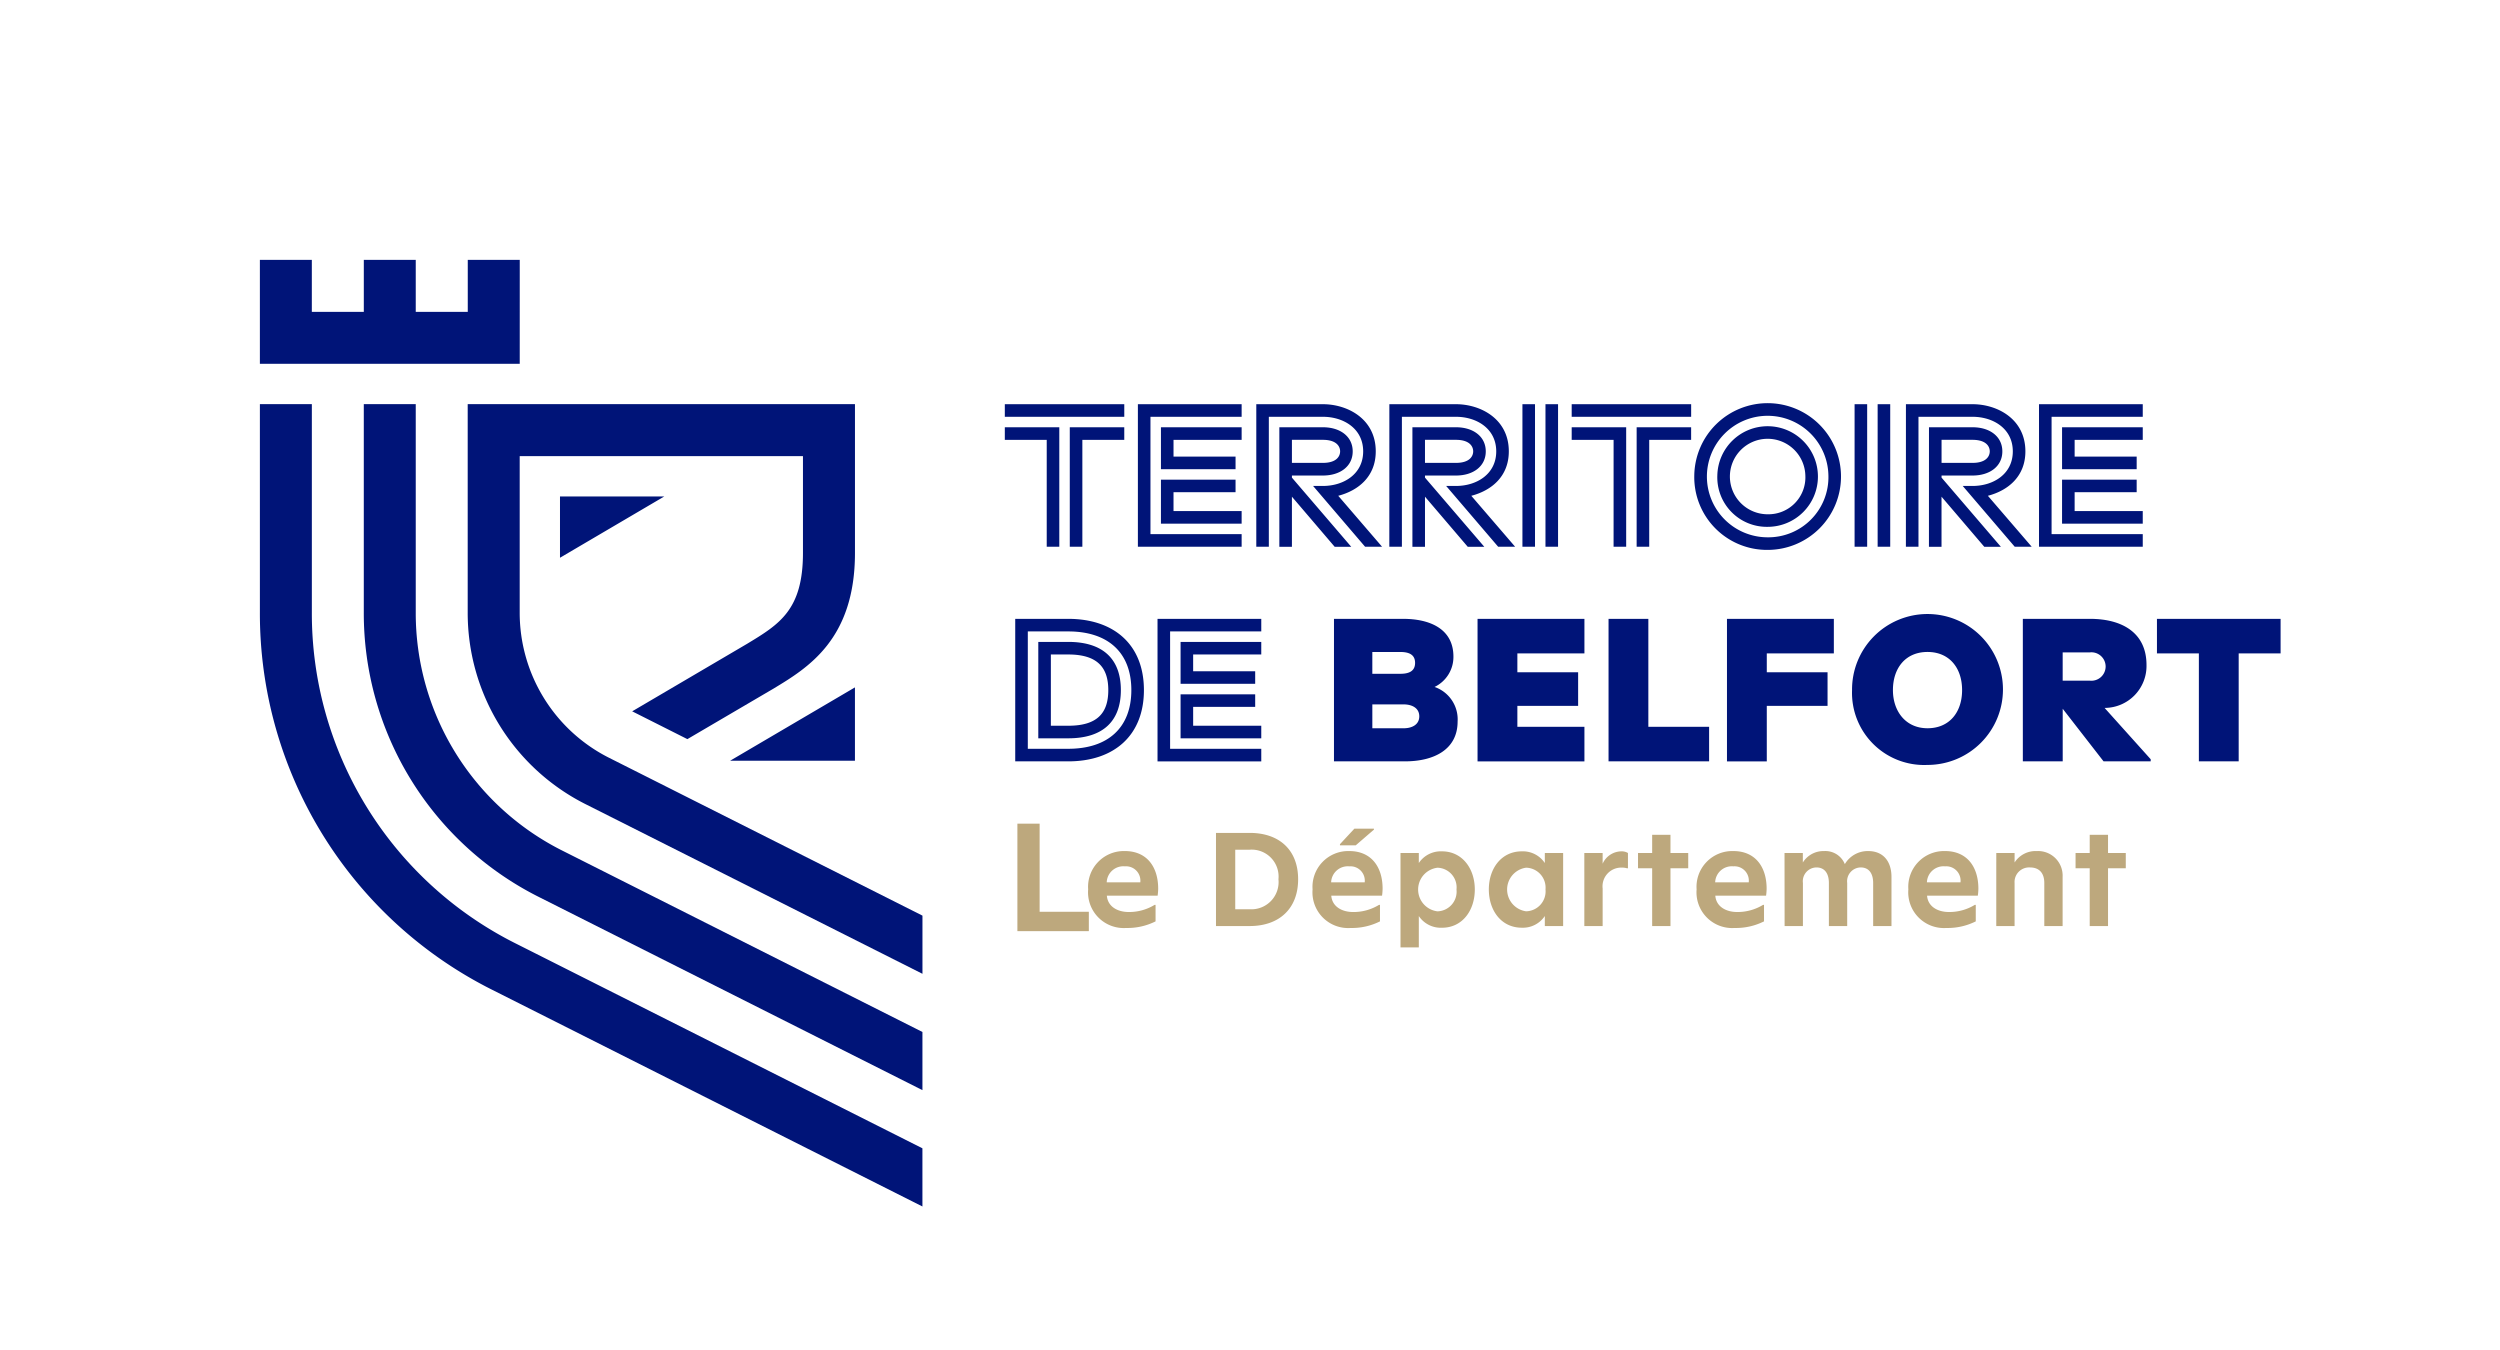
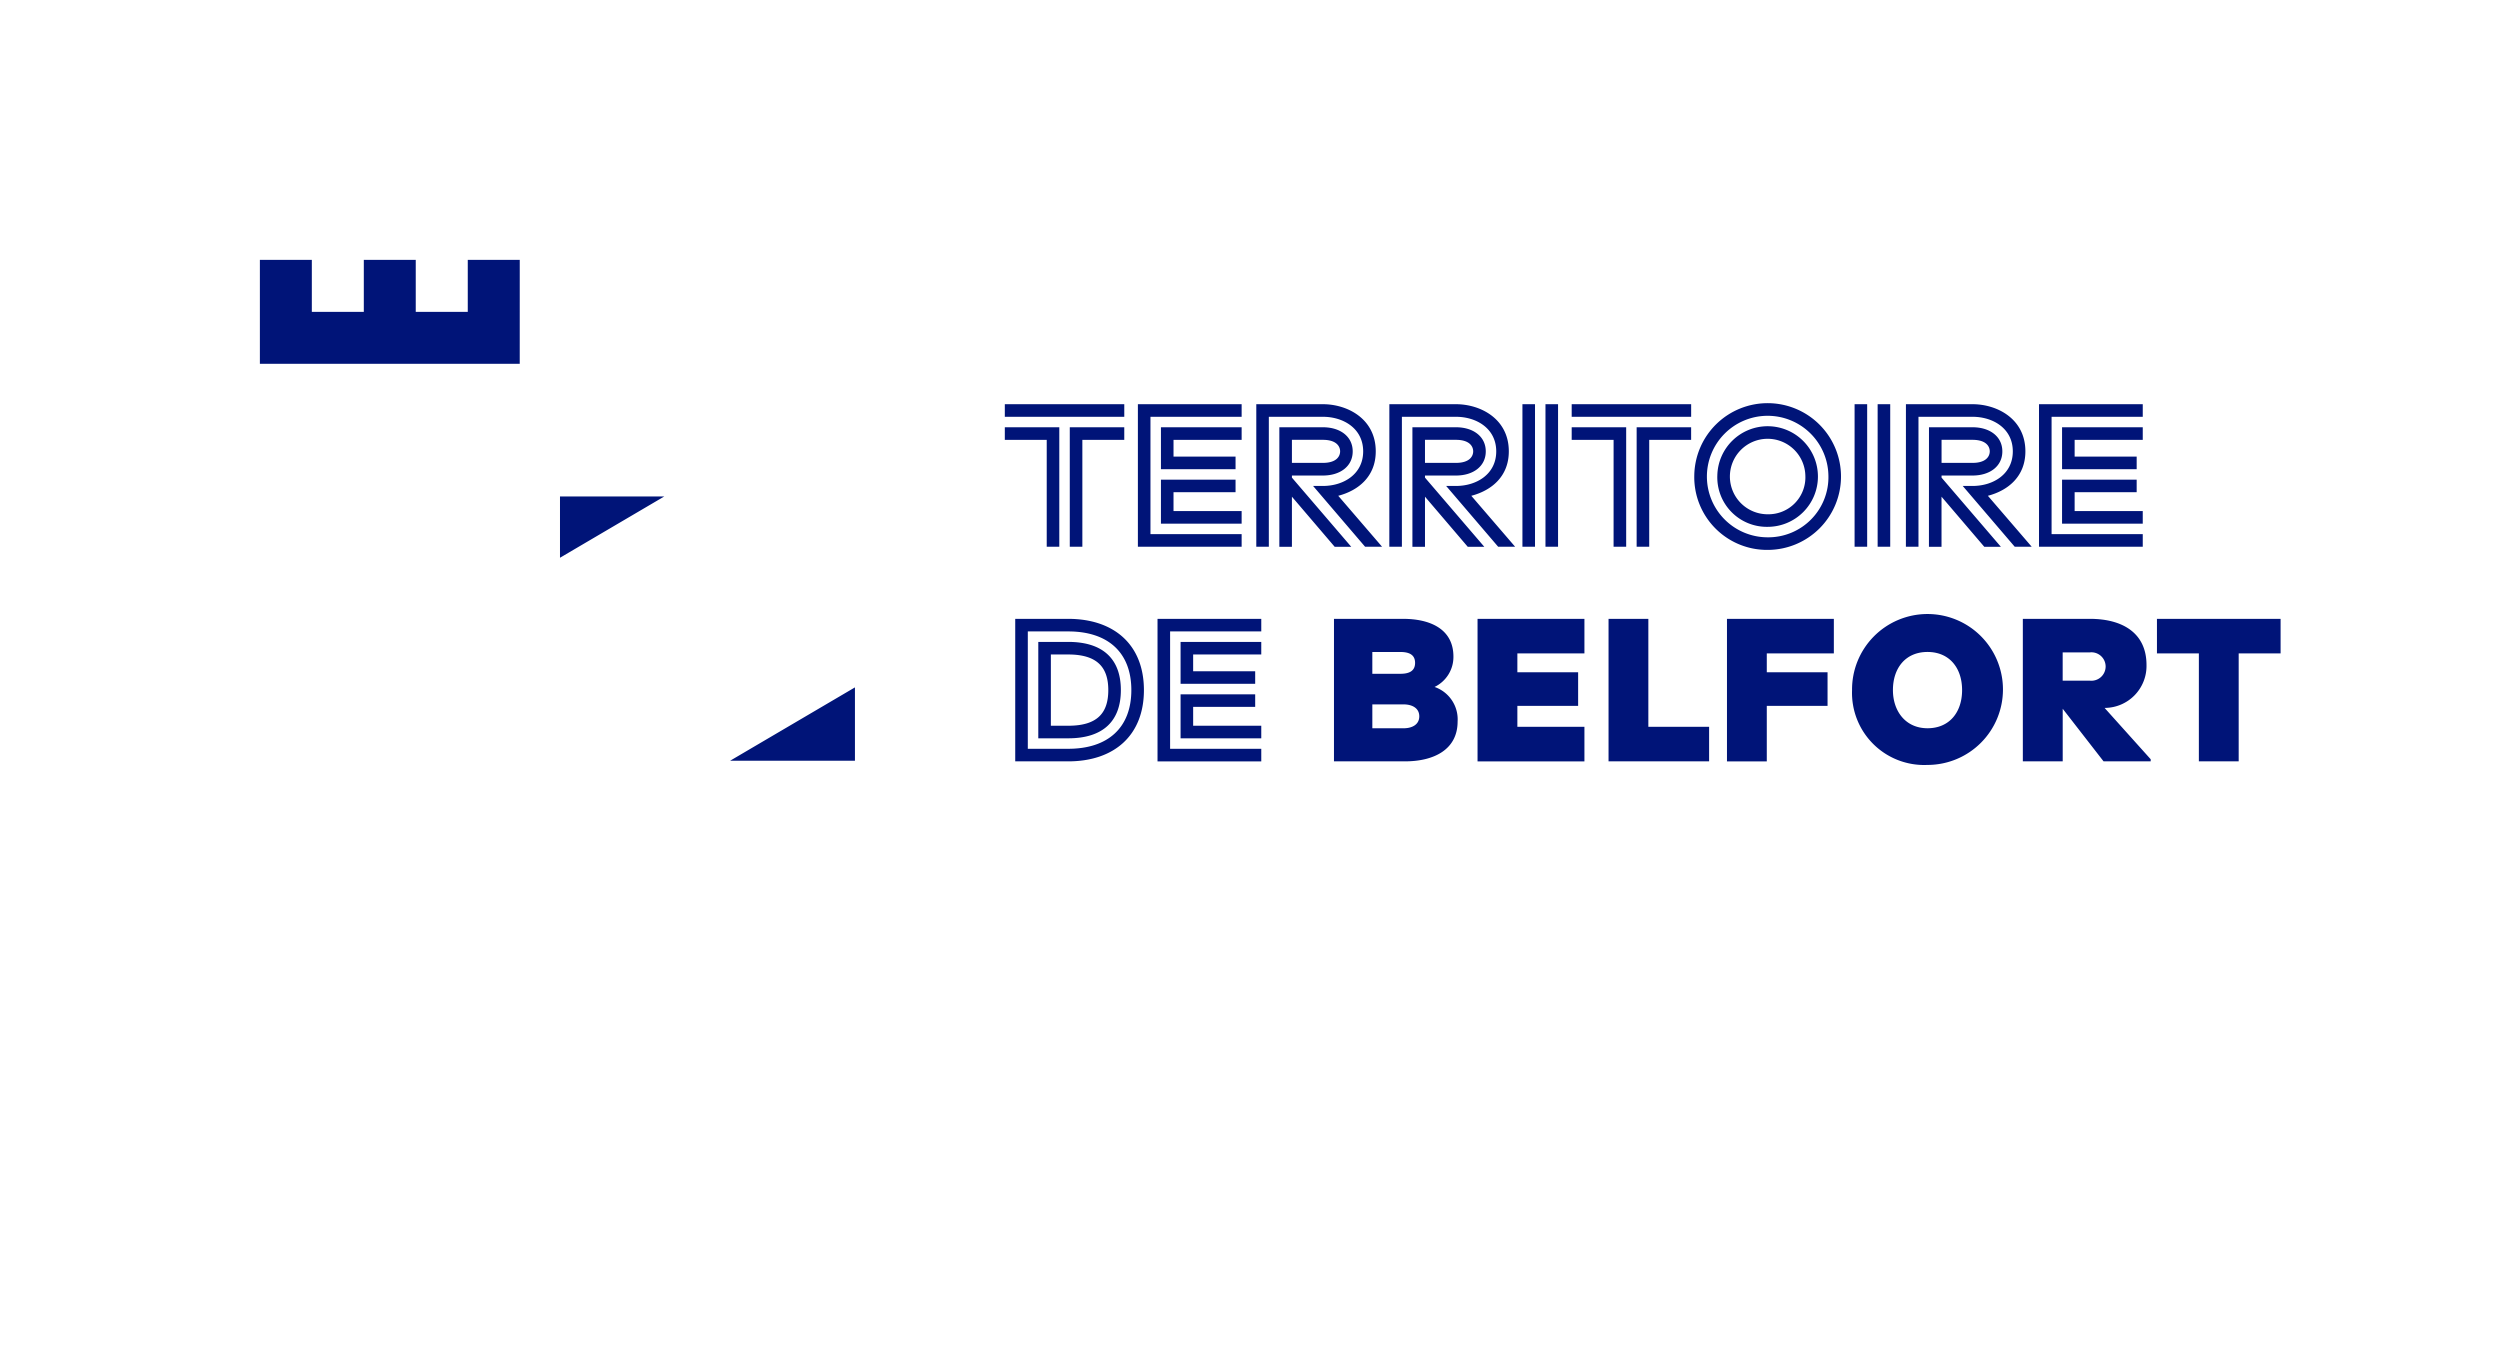
<svg xmlns="http://www.w3.org/2000/svg" width="300.363" height="162.199" viewBox="0 0 300.363 162.199">
-   <path d="M130.737 106.863a4.3 4.3 0 0 1 4.413-4.612c2.628 0 4 1.885 4 4.529a6.872 6.872 0 0 1-.066.827h-6.1c.1 1.322 1.29 1.967 2.628 1.967a5.873 5.873 0 0 0 3.109-.859h.115v1.983a7.528 7.528 0 0 1-3.521.794 4.292 4.292 0 0 1-4.579-4.628m6.265-.859a1.723 1.723 0 0 0-1.852-1.918 2 2 0 0 0-2.182 1.918Zm9.094-5.936h4.05c3.538 0 5.819 2.034 5.819 5.571s-2.281 5.62-5.819 5.62h-4.05Zm4.05 9.174a3.271 3.271 0 0 0 3.455-3.6 3.233 3.233 0 0 0-3.455-3.555h-1.736v7.158Zm7.554-2.379a4.3 4.3 0 0 1 4.414-4.612c2.628 0 4 1.885 4 4.529a7.008 7.008 0 0 1-.066.827h-6.1c.1 1.322 1.29 1.967 2.628 1.967a5.868 5.868 0 0 0 3.108-.86h.115v1.984a7.528 7.528 0 0 1-3.521.794 4.292 4.292 0 0 1-4.579-4.628m6.265-.859a1.723 1.723 0 0 0-1.851-1.918 2 2 0 0 0-2.182 1.918Zm-2.975-4.579 1.736-1.868h2.348v.115l-2.182 1.885h-1.9Zm7.276 1.056h2.2v1.207a3.173 3.173 0 0 1 2.777-1.405c2.479 0 3.95 2.116 3.95 4.579 0 2.5-1.471 4.6-3.95 4.6a3.174 3.174 0 0 1-2.777-1.405v3.769h-2.2Zm6.728 4.381a2.363 2.363 0 0 0-2.281-2.611 2.638 2.638 0 0 0 0 5.24 2.369 2.369 0 0 0 2.281-2.628m3.884-.001c0-2.48 1.471-4.579 3.967-4.579a3.163 3.163 0 0 1 2.76 1.405v-1.207h2.2v8.778h-2.2v-1.206a3.165 3.165 0 0 1-2.76 1.405c-2.5 0-3.967-2.1-3.967-4.6m6.81 0a2.4 2.4 0 0 0-2.331-2.611 2.645 2.645 0 0 0 0 5.24 2.4 2.4 0 0 0 2.331-2.628m4.663-4.378h2.2v1.289a2.492 2.492 0 0 1 2.265-1.487 1.434 1.434 0 0 1 .777.2v1.835h-.115a2.214 2.214 0 0 0-.661-.083 2.25 2.25 0 0 0-2.265 2.513v4.513h-2.2Zm8.15 1.834h-1.7v-1.835h1.7V100.3h2.2v2.182h2.133v1.835h-2.133v6.943h-2.2Zm5.34 2.546a4.3 4.3 0 0 1 4.413-4.612c2.628 0 4 1.885 4 4.529a6.863 6.863 0 0 1-.066.827h-6.1c.1 1.322 1.29 1.967 2.628 1.967a5.873 5.873 0 0 0 3.109-.859h.115v1.983a7.53 7.53 0 0 1-3.521.794 4.292 4.292 0 0 1-4.579-4.628m6.265-.859a1.723 1.723 0 0 0-1.852-1.918 2 2 0 0 0-2.182 1.918Zm4.299-3.522h2.2v1.141a2.916 2.916 0 0 1 2.546-1.372 2.523 2.523 0 0 1 2.5 1.57 3.187 3.187 0 0 1 2.81-1.57c1.835 0 2.794 1.273 2.794 3.108v5.9h-2.2v-5.174c0-1.058-.446-1.868-1.5-1.868a1.661 1.661 0 0 0-1.62 1.868v5.174h-2.2v-5.174c0-1.058-.446-1.868-1.5-1.868a1.661 1.661 0 0 0-1.62 1.868v5.174h-2.2Zm14.878 4.38a4.3 4.3 0 0 1 4.413-4.612c2.628 0 4 1.885 4 4.529a6.875 6.875 0 0 1-.066.827h-6.1c.1 1.322 1.29 1.967 2.628 1.967a5.874 5.874 0 0 0 3.109-.859h.115v1.983a7.53 7.53 0 0 1-3.521.794 4.292 4.292 0 0 1-4.579-4.628m6.265-.859a1.723 1.723 0 0 0-1.852-1.918 2 2 0 0 0-2.182 1.918Zm4.3-3.522h2.2v1.141a3 3 0 0 1 2.662-1.372 2.954 2.954 0 0 1 3.107 3.092v5.918h-2.2v-5.174c0-1.141-.562-1.868-1.719-1.868a1.749 1.749 0 0 0-1.852 1.868v5.174h-2.2Zm11.225 1.834h-1.7v-1.835h1.7V100.3h2.2v2.182h2.133v1.835h-2.133v6.943h-2.2Z" fill="#bda87d" />
  <path d="M120.724 48.563h14.353v1.511h-14.353Zm5.035 4.281h-5.035V51.33h6.546v14.356h-1.511Zm2.77-1.511h6.547v1.511h-5.036v12.842h-1.511Zm8.183-2.77h12.465v1.511h-10.954v14.1h10.954v1.511h-12.465Zm2.77 2.77h9.695v1.511h-8.184v2.014h7.453v1.511h-8.964Zm0 6.295h8.964v1.511h-7.453v2.266h8.184v1.511h-9.695Zm11.456-9.065h8.007c2.921 0 6.345 1.738 6.345 5.666 0 3.021-2.09 4.709-4.507 5.338l5.263 6.118h-2.039l-6.245-7.3h1.183c2.468 0 4.834-1.41 4.834-4.154s-2.367-4.155-4.834-4.155h-6.5v15.609h-1.507Zm2.77 2.77h5.237c2.065 0 3.576 1.107 3.576 2.9s-1.511 2.9-3.576 2.9h-3.727v.252l7.126 8.309h-1.989l-5.137-6.018v6.018h-1.511Zm5.237 4.28c1.612 0 2.065-.781 2.065-1.385s-.453-1.385-2.065-1.385h-3.727v2.769Zm7.98-7.05h8.007c2.921 0 6.345 1.738 6.345 5.666 0 3.021-2.09 4.709-4.507 5.338l5.263 6.118h-2.039l-6.245-7.3h1.183c2.468 0 4.834-1.41 4.834-4.154s-2.367-4.155-4.834-4.155h-6.5v15.609h-1.511Zm2.77 2.77h5.237c2.065 0 3.576 1.107 3.576 2.9s-1.511 2.9-3.576 2.9h-3.727v.252l7.126 8.309h-1.988l-5.137-6.018v6.018h-1.511Zm5.237 4.28c1.612 0 2.065-.781 2.065-1.385s-.453-1.385-2.065-1.385h-3.727v2.769Zm7.981-7.05h1.511v17.123h-1.511Zm2.769 0h1.511v17.123h-1.511Zm3.149 0h14.353v1.511h-14.353Zm5.035 4.281h-5.035V51.33h6.546v14.356h-1.513Zm2.77-1.511h6.546v1.511h-5.036v12.842h-1.511Zm6.924 5.795a8.814 8.814 0 1 1 8.813 8.939 8.741 8.741 0 0 1-8.813-8.939m16.115 0a7.3 7.3 0 1 0-7.3 7.428 7.227 7.227 0 0 0 7.3-7.428m-13.346 0a6.044 6.044 0 1 1 6.043 6.169 5.95 5.95 0 0 1-6.043-6.169m10.576 0a4.534 4.534 0 1 0-4.532 4.659 4.438 4.438 0 0 0 4.532-4.659m5.915-8.565h1.511v17.123h-1.511Zm2.77 0h1.511v17.123h-1.511Zm3.399 0h8.007c2.921 0 6.345 1.738 6.345 5.666 0 3.021-2.09 4.709-4.507 5.338l5.263 6.118h-2.039l-6.245-7.3h1.183c2.468 0 4.834-1.41 4.834-4.154s-2.367-4.155-4.834-4.155h-6.5v15.609h-1.511Zm2.77 2.77h5.237c2.065 0 3.576 1.107 3.576 2.9s-1.511 2.9-3.576 2.9h-3.727v.252l7.126 8.309h-1.993l-5.137-6.018v6.018h-1.511Zm5.237 4.28c1.612 0 2.065-.781 2.065-1.385s-.453-1.385-2.065-1.385h-3.727v2.769Zm7.981-7.05h12.465v1.511h-10.954v14.1h10.954v1.511h-12.465Zm2.77 2.77h9.695v1.511h-8.184v2.014h7.453v1.511h-8.964Zm0 6.295h8.964v1.511h-7.453v2.266h8.184v1.511h-9.695ZM121.975 74.352h6.371c5.464 0 9.09 3.072 9.09 8.561 0 5.464-3.6 8.561-9.09 8.561h-6.371Zm6.371 15.611c4.784 0 7.579-2.543 7.579-7.05 0-4.532-2.82-7.05-7.579-7.05h-4.86v14.1Zm-3.6-12.841h3.6c4.18 0 6.32 2.064 6.32 5.791s-2.14 5.792-6.32 5.792h-3.6Zm3.6 10.072c3.45 0 4.81-1.486 4.81-4.281 0-2.769-1.36-4.28-4.81-4.28h-2.09v8.561Zm10.725-12.842h12.465v1.511h-10.954v14.1h10.954v1.511h-12.465Zm2.77 2.77h9.694v1.511h-8.184v2.014h7.453v1.511h-8.963Zm0 6.295h8.964v1.511h-7.453v2.266h8.184v1.511h-9.695Zm80.675-.504a9.065 9.065 0 1 1 9.065 8.989 8.667 8.667 0 0 1-9.065-8.989m13.22 0c0-2.644-1.511-4.583-4.155-4.583s-4.155 1.939-4.155 4.583c0 2.518 1.511 4.583 4.155 4.583s4.155-1.938 4.155-4.583m22.66 8.309v.252h-5.662l-4.91-6.32v6.32h-4.79V74.351h8.058c3.9 0 6.8 1.687 6.8 5.54a5.042 5.042 0 0 1-5.011 5.162h-.025Zm-5.414-11.155a1.711 1.711 0 0 0-1.889-1.687h-3.273v3.4h3.273a1.715 1.715 0 0 0 1.889-1.712m11.201-1.563h-5.036V74.35h14.856v4.155h-5.036v12.968h-4.784Zm-103.912-4.153h8.308c3.3 0 6.043 1.259 6.043 4.532a4 4 0 0 1-2.266 3.65 4.118 4.118 0 0 1 2.769 4.155c0 3.4-2.9 4.783-6.295 4.783h-8.56Zm7.981 6.6c1.007 0 1.763-.3 1.763-1.309s-.756-1.309-1.763-1.309h-3.374v2.618Zm.378 6.547c1.007 0 1.889-.428 1.889-1.435s-.882-1.435-1.889-1.435h-3.751v2.87Zm8.89-13.147h12.841v4.153h-8.057v2.266h7.3v4.034h-7.3v2.518h8.057v4.154H177.52Zm15.739 0h4.782v12.966h7.3v4.154h-12.082Zm14.228 0h12.841v4.153h-8.057v2.266h7.3v4.034h-7.3v6.672h-4.784ZM67.28 67.011l12.533-7.366H67.28Zm-4.834-35.787H56.2v6.245h-6.25v-6.245h-6.24v6.245h-6.245v-6.245h-6.241v12.488h31.22Zm40.271 51.362-15 8.814h15Z" fill="#001478" />
-   <path d="m110.829 110.009-37.6-18.937a19.512 19.512 0 0 1-10.79-17.516V54.802h34.033v11.63c0 6.857-2.832 8.571-6.718 10.922l-13.8 8.108 6.631 3.34 10.366-6.079c4.123-2.494 9.769-5.91 9.769-16.291V48.558H56.192v25a25.724 25.724 0 0 0 14.225 23.091l40.412 20.349Z" fill="#001478" />
-   <path d="m110.826 123.987-43.218-21.766A31.934 31.934 0 0 1 49.95 73.556v-25h-6.242v25a38.143 38.143 0 0 0 21.093 34.24l46.025 23.179Z" fill="#001478" />
-   <path d="m110.824 137.964-48.83-24.593a44.354 44.354 0 0 1-24.527-39.815v-25h-6.243v25a50.564 50.564 0 0 0 27.961 45.389l51.64 26.008Z" fill="#001478" />
-   <path d="M122.235 98.959h2.671v10.586h5.912v2.328h-8.583Z" fill="#bda87d" />
</svg>